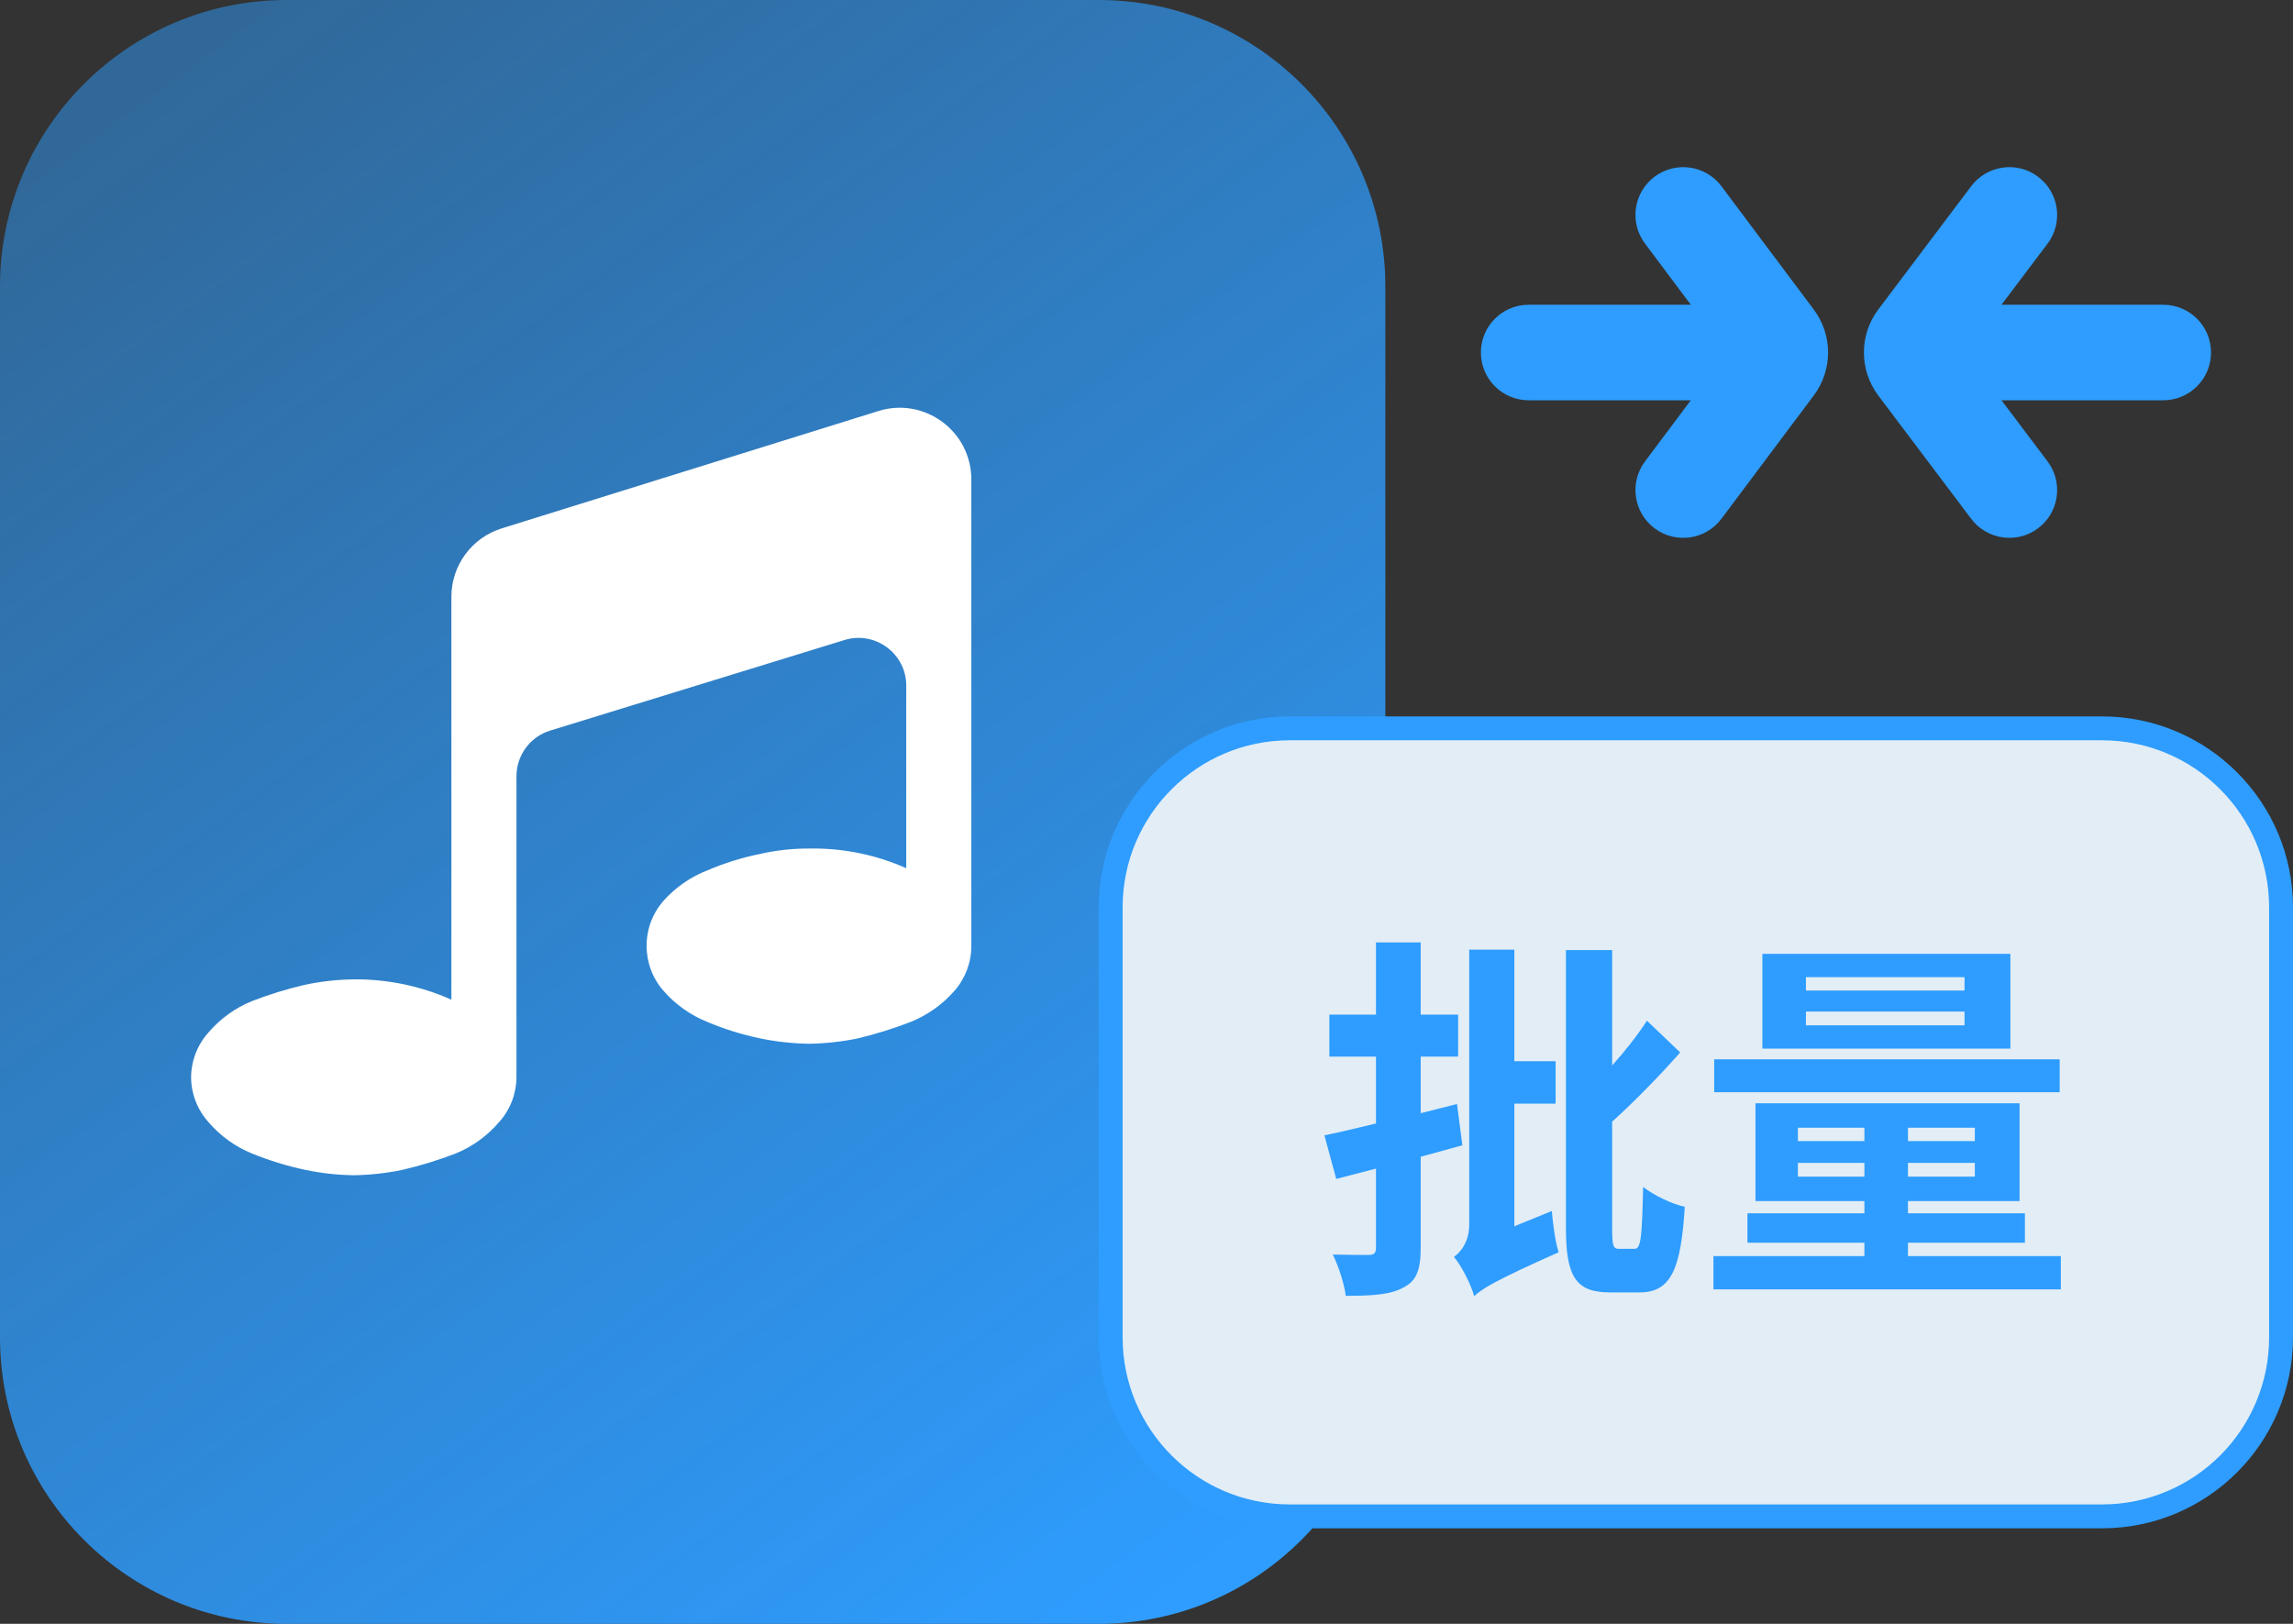
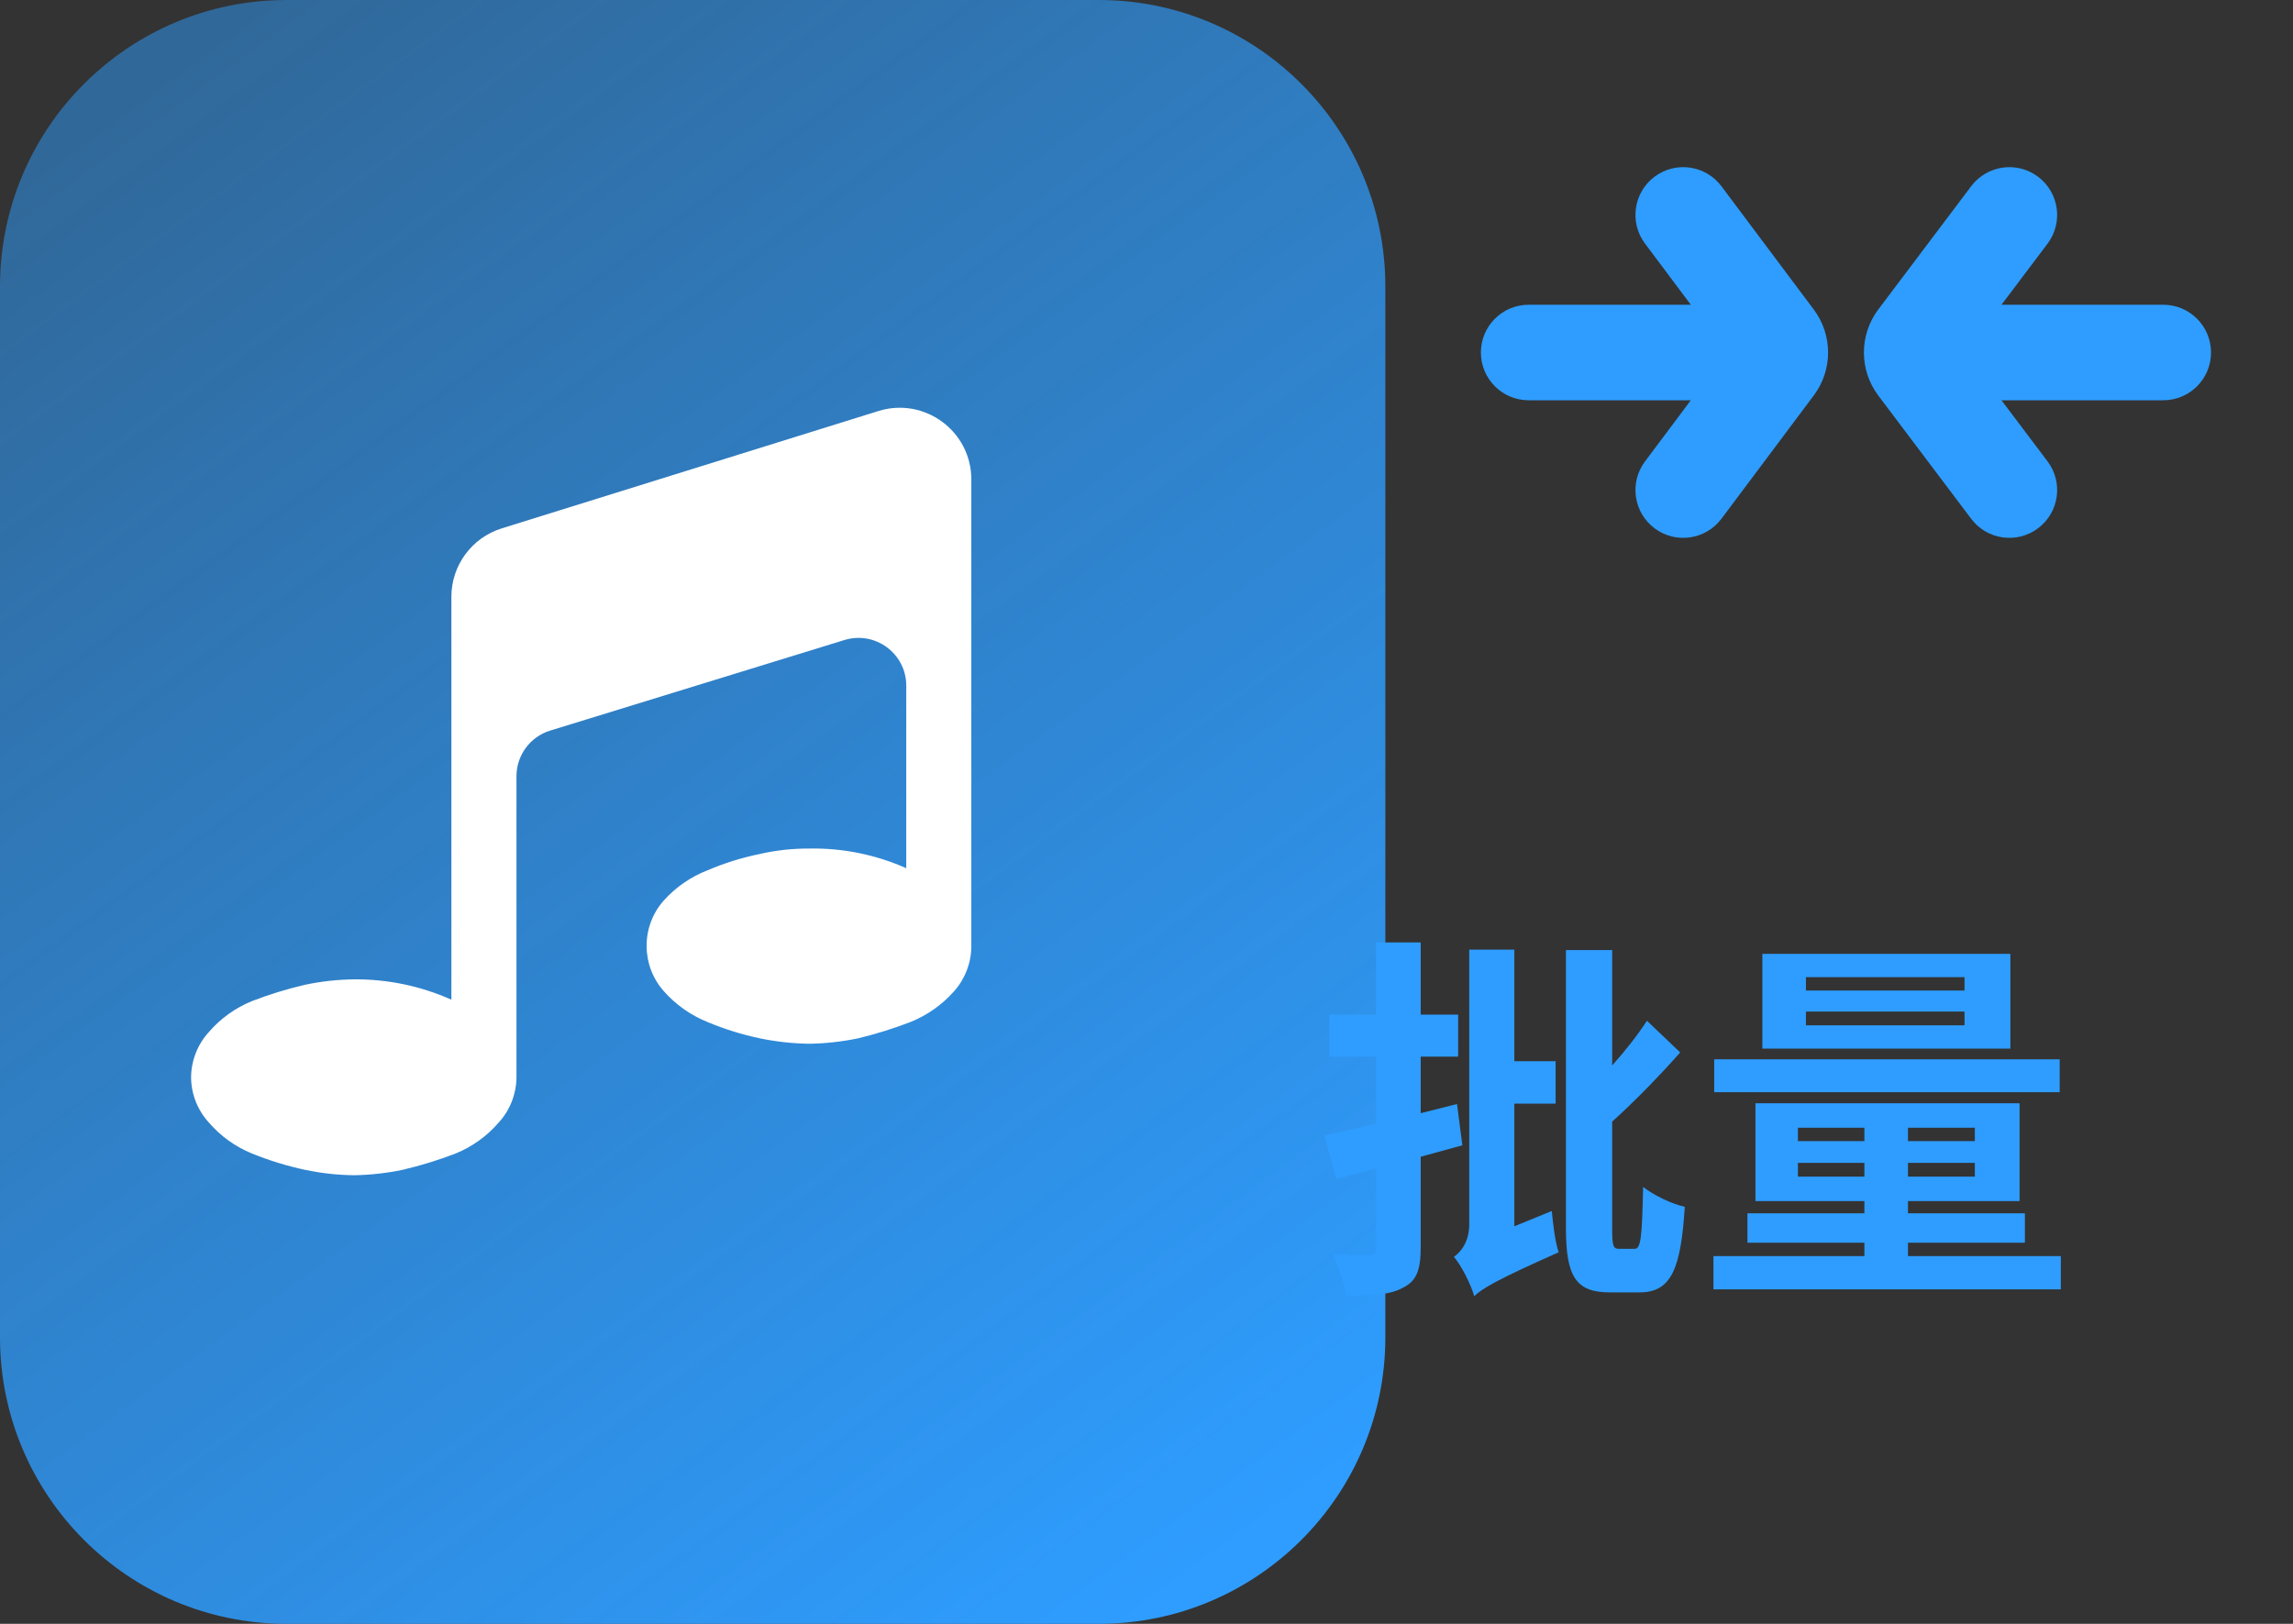
<svg xmlns="http://www.w3.org/2000/svg" width="96" height="68" viewBox="0 0 96 68" fill="none">
  <rect x="0" y="0" width="96" height="68" fill="#333333" stroke="none" />
  <path d="M46 0H12C5.373 0 0 5.373 0 12V56C0 62.627 5.373 68 12 68H46C52.627 68 58 62.627 58 56V12C58 5.373 52.627 0 46 0Z" fill="url(#paint0_linear_734_6884)" />
  <path d="M36.774 17.213C38.705 16.611 40.666 18.054 40.666 20.077V39.621C40.665 40.311 40.413 40.977 39.957 41.494C39.453 42.069 38.821 42.516 38.112 42.8C37.399 43.074 36.669 43.302 35.927 43.481C35.254 43.62 34.57 43.697 33.883 43.708C33.187 43.698 32.493 43.622 31.811 43.481C31.063 43.323 30.332 43.095 29.626 42.8C28.917 42.516 28.285 42.069 27.781 41.494C27.325 40.977 27.073 40.311 27.072 39.621C27.066 38.922 27.319 38.244 27.781 37.72C28.287 37.154 28.919 36.716 29.626 36.443C30.33 36.142 31.062 35.914 31.811 35.761C32.491 35.606 33.186 35.53 33.883 35.534C35.28 35.508 36.666 35.789 37.942 36.357V28.713C37.942 27.368 36.639 26.406 35.353 26.802L23.034 30.594C22.195 30.852 21.623 31.628 21.623 32.505V45.127C21.614 45.821 21.351 46.487 20.885 47C20.392 47.574 19.769 48.022 19.069 48.306C18.348 48.584 17.608 48.812 16.855 48.987C16.183 49.128 15.498 49.204 14.811 49.214C14.124 49.205 13.44 49.129 12.768 48.987C12.011 48.825 11.271 48.597 10.554 48.306C9.853 48.022 9.231 47.574 8.738 47C8.271 46.487 8.009 45.821 8 45.127C8.002 44.424 8.265 43.746 8.738 43.225C9.231 42.652 9.853 42.204 10.554 41.92C11.275 41.641 12.015 41.414 12.768 41.239C13.44 41.096 14.124 41.02 14.811 41.012C16.219 40.998 17.613 41.288 18.898 41.863V24.99C18.898 23.677 19.752 22.517 21.006 22.126L36.774 17.213Z" fill="white" />
-   <path d="M54 30.5H88C92.142 30.5 95.5 33.858 95.5 38V56C95.5 60.142 92.142 63.5 88 63.5H54C49.858 63.5 46.5 60.142 46.5 56V38C46.5 33.858 49.858 30.5 54 30.5Z" fill="#E2EDF6" stroke="#2E9DFF" stroke-miterlimit="10" />
  <path d="M61 46.232L61.224 47.96C60.648 48.12 60.072 48.28 59.48 48.44V52.248C59.48 53.176 59.304 53.64 58.76 53.912C58.232 54.216 57.464 54.264 56.344 54.264C56.28 53.768 56.04 53.016 55.8 52.536C56.44 52.552 57.096 52.552 57.304 52.552C57.528 52.552 57.608 52.472 57.608 52.248V48.936L55.944 49.368L55.448 47.544C56.072 47.416 56.808 47.24 57.608 47.048V44.248H55.656V42.488H57.608V39.464H59.48V42.488H61.048V44.248H59.48V46.616L61 46.232ZM63.4 51.352L64.968 50.712C65.016 51.24 65.112 52.024 65.256 52.44C62.552 53.64 62.04 53.976 61.72 54.28C61.592 53.8 61.176 52.984 60.872 52.632C61.192 52.408 61.512 51.96 61.512 51.272V39.768H63.4V44.44H65.128V46.216H63.4V51.352ZM67.784 52.296H68.44C68.712 52.296 68.744 51.72 68.792 49.704C69.24 50.056 70.008 50.424 70.536 50.536C70.376 53.112 69.976 54.12 68.648 54.12H67.4C65.992 54.12 65.56 53.48 65.56 51.432V39.784H67.496V44.616C68.056 43.992 68.568 43.336 68.952 42.744L70.344 44.072C69.48 45.048 68.424 46.136 67.496 46.968V51.448C67.496 52.184 67.544 52.296 67.784 52.296ZM82.248 41.48V40.92H75.608V41.48H82.248ZM82.248 42.936V42.36H75.608V42.936H82.248ZM84.168 39.944V43.912H73.784V39.944H84.168ZM86.232 44.36V45.736H71.768V44.36H86.232ZM75.272 49.272H78.056V48.696H75.272V49.272ZM75.272 47.224V47.784H78.056V47.224H75.272ZM82.68 47.784V47.224H79.88V47.784H82.68ZM82.68 49.272V48.696H79.88V49.272H82.68ZM79.88 52.6H86.28V53.992H71.736V52.6H78.056V52.04H73.16V50.808H78.056V50.296H73.496V46.2H84.552V50.296H79.88V50.808H84.776V52.04H79.88V52.6Z" fill="#2E9DFF" />
  <path fill-rule="evenodd" clip-rule="evenodd" d="M85.329 7.403C86.211 8.068 86.388 9.322 85.723 10.204L83.795 12.762H90.568C91.673 12.762 92.568 13.657 92.568 14.762C92.568 15.866 91.673 16.762 90.568 16.762H83.795L85.723 19.319C86.388 20.201 86.211 21.455 85.329 22.12C84.447 22.785 83.193 22.609 82.528 21.727L78.64 16.567C77.834 15.498 77.834 14.025 78.64 12.956L82.528 7.796C83.193 6.914 84.447 6.738 85.329 7.403ZM69.272 7.399C70.156 6.737 71.41 6.917 72.072 7.801L75.937 12.963C76.735 14.029 76.735 15.494 75.937 16.559L72.072 21.721C71.41 22.606 70.156 22.786 69.272 22.124C68.388 21.462 68.208 20.208 68.87 19.324L70.788 16.762H64C62.895 16.762 62 15.866 62 14.762C62 13.657 62.895 12.762 64 12.762H70.789L68.87 10.199C68.208 9.315 68.388 8.061 69.272 7.399Z" fill="#2E9DFF" />
  <defs>
    <linearGradient id="paint0_linear_734_6884" x1="4" y1="4.5" x2="49.5" y2="66.5" gradientUnits="userSpaceOnUse">
      <stop stop-color="#2E9DFF" stop-opacity="0.5" />
      <stop offset="1" stop-color="#2E9DFF" />
    </linearGradient>
  </defs>
</svg>